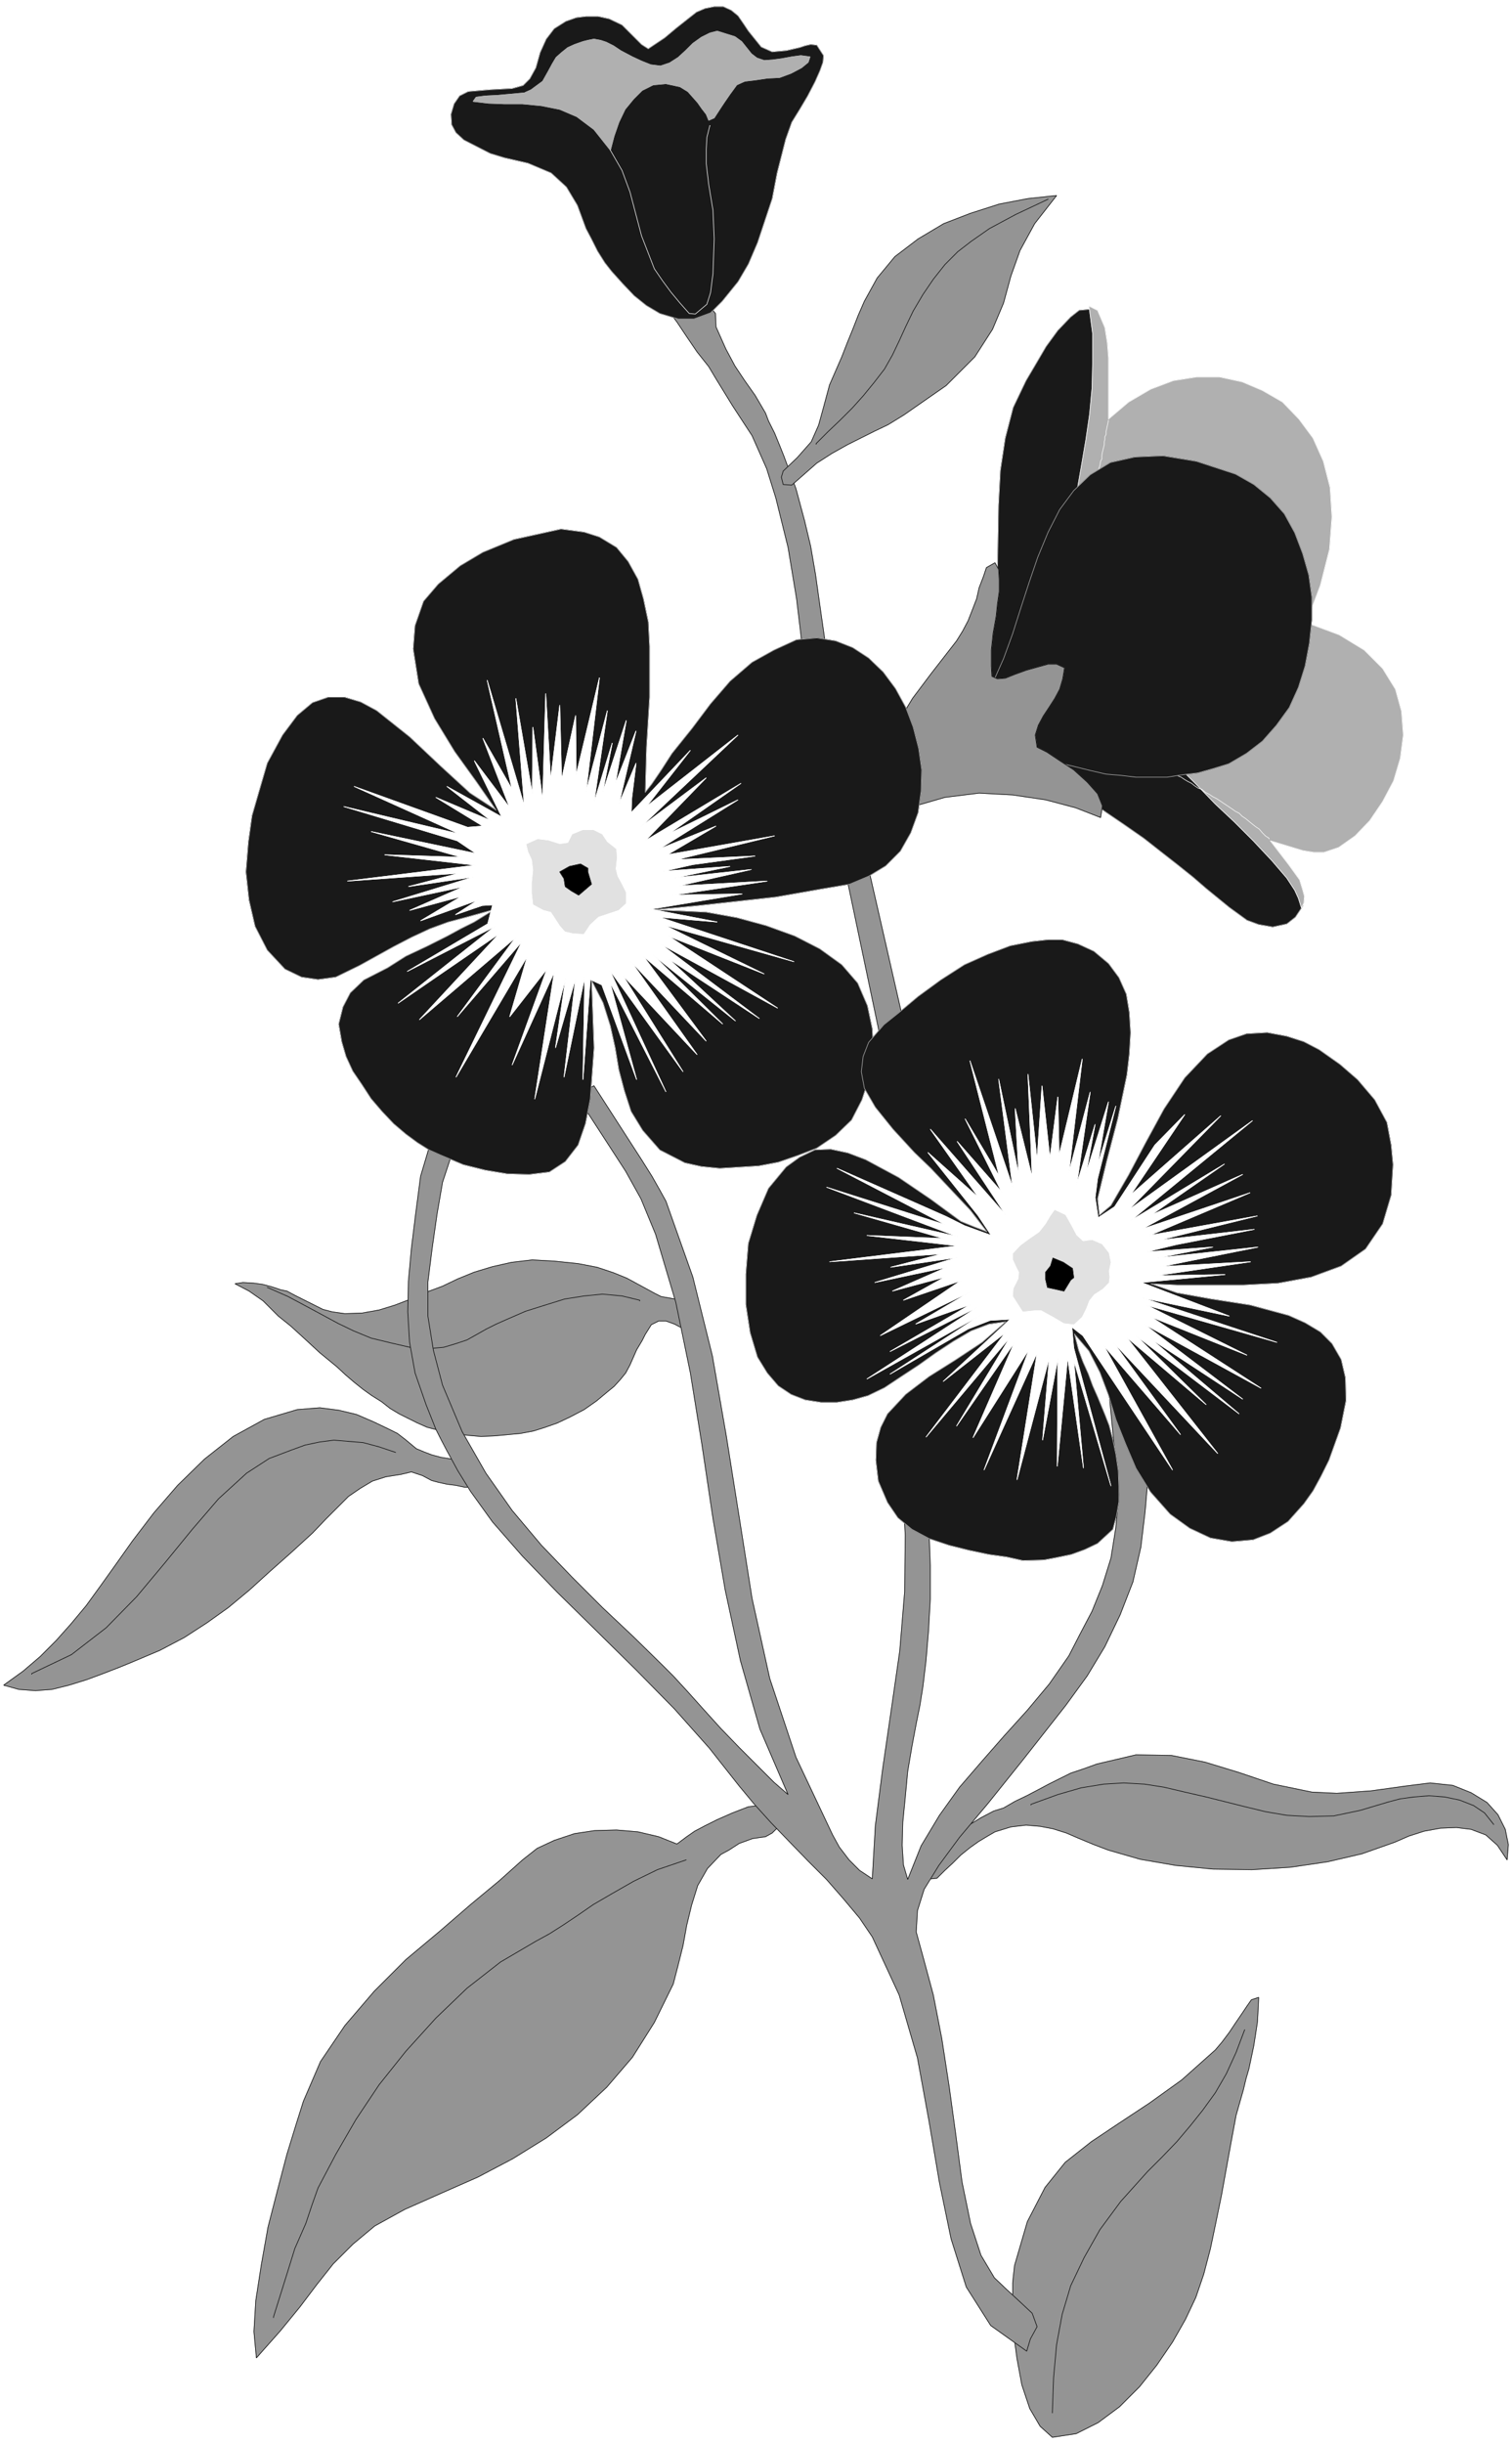
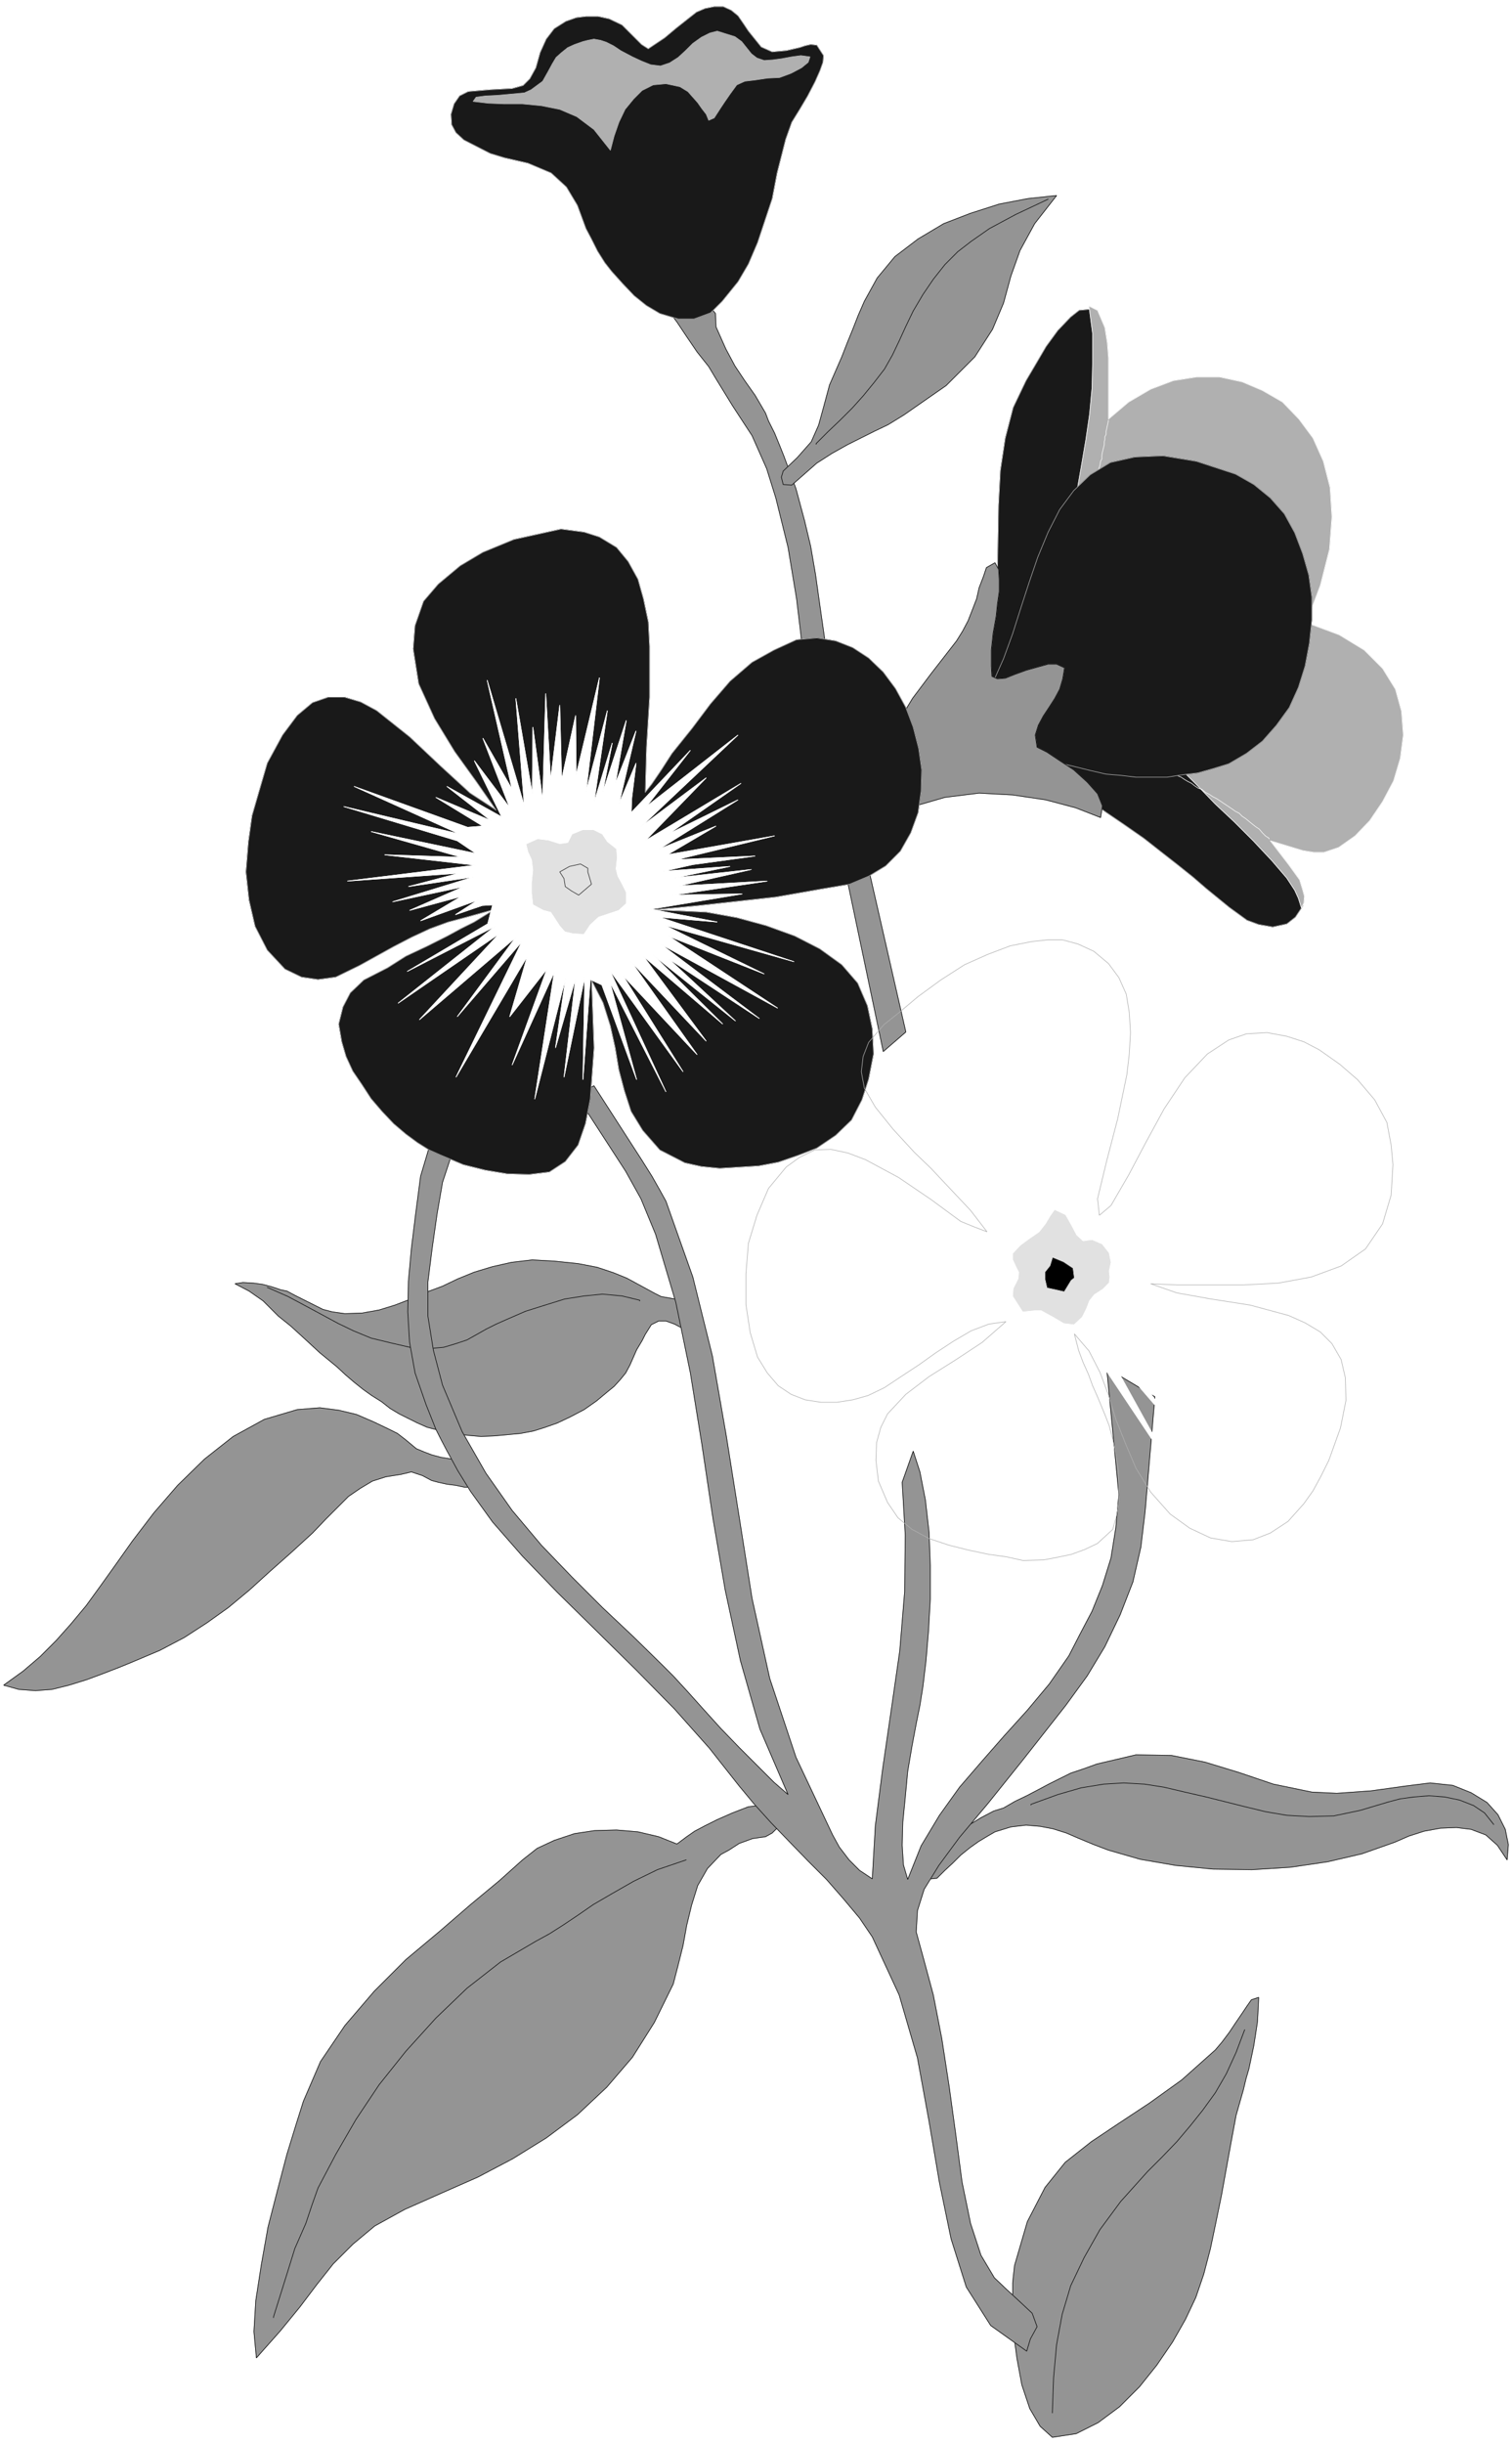
<svg xmlns="http://www.w3.org/2000/svg" width="2469.542" height="3990.859" viewBox="0 0 1852.156 2993.144">
  <rect x="0" y="0" width="1852.156" height="2993.144" fill="#808080" stroke="none" />
  <defs>
    <clipPath id="a">
      <path d="M0 0h1852.156v2992H0Zm0 0" />
    </clipPath>
  </defs>
  <path style="fill:#fff;fill-opacity:1;fill-rule:nonzero;stroke:none" d="M0 2992.184h1852.156V-.961H0Zm0 0" transform="translate(0 .96)" />
  <g clip-path="url(#a)" transform="translate(0 .96)">
    <path style="fill:#fff;fill-opacity:1;fill-rule:evenodd;stroke:#fff;stroke-width:.14;stroke-linecap:square;stroke-linejoin:bevel;stroke-miterlimit:10;stroke-opacity:1" d="M0 .64h355.5v574.22H0Zm0 0" transform="matrix(5.21 0 0 -5.21 0 2994.79)" />
  </g>
  <path style="fill:#949494;fill-opacity:1;fill-rule:evenodd;stroke:#949494;stroke-width:.14;stroke-linecap:square;stroke-linejoin:bevel;stroke-miterlimit:10;stroke-opacity:1" d="m166.63 488.83-2.73 3.44-2.44 3.59-2.3 3.45-2.58 3.45 2.44.28 2.3-.86 2.44-.14 2.44 1.72 2.01-2.44.14-3.16 2.3-5.17 2.15-4.02 2.3-3.45 2.44-3.45 2.44-4.16.71-1.87 1.44-2.87 1.29-3.16.86-2.15 2.87-7.76 2.01-7.47 1.44-6.03 1.14-6.61 1.01-7.18 1.15-8.04.57-4.02-5.45-.86-1.73 14.36-2 12.06-2.88 11.64-2.15 6.89-3.44 7.76-4.59 7.03-3.88 6.32zm0 0" transform="matrix(5.21 0 0 -5.21 0 2995.75)" />
  <path style="fill:none;stroke:#000;stroke-width:.14;stroke-linecap:square;stroke-linejoin:bevel;stroke-miterlimit:10;stroke-opacity:1" d="m166.63 488.83-2.73 3.44-2.44 3.59-2.3 3.45-2.58 3.45 2.44.28 2.3-.86 2.44-.14 2.44 1.72 2.01-2.44.14-3.16 2.3-5.17 2.15-4.02 2.3-3.45 2.44-3.45 2.44-4.16.71-1.87 1.44-2.87 1.29-3.16.86-2.15 2.87-7.76 2.01-7.47 1.44-6.03 1.14-6.61 1.01-7.18 1.15-8.04.57-4.02-5.45-.86-1.73 14.36-2 12.06-2.88 11.64-2.15 6.89-3.44 7.76-4.59 7.03-3.88 6.32zm0 0" transform="matrix(5.21 0 0 -5.21 0 2995.75)" />
  <path style="fill:#191919;fill-opacity:1;fill-rule:evenodd;stroke:#191919;stroke-width:.14;stroke-linecap:square;stroke-linejoin:bevel;stroke-miterlimit:10;stroke-opacity:1" d="m169.79 504.19-2.73-2.73-3.88-1.43h-3.73l-4.3 1.29-3.16 1.87-2.87 2.3-2.73 2.87-2.58 2.87-1.58 2.01-1.72 2.73-1.44 2.87-1.29 2.44-2.01 5.46-2.58 4.31-3.59 3.3-5.45 2.3-5.6 1.29-3.3 1.01-6.17 3.16-1.87 1.72-1 1.87-.15 2.44.72 2.44 1.29 1.87 2.01 1.01 5.02.43 5.31.28 2.59.72 1.58 1.58 1.43 2.59 1.01 3.59 1.43 3.16 1.87 2.44 2.72 1.72 2.44.86 2.3.29h2.87l2.58-.57 3.02-1.44 2.44-2.44 2.15-2.15 1.58-1.01 3.87 2.59 2.73 2.29 2.73 2.16 2.01 1.58 2.01.86 2.15.43h2.15l1.87-.86 1.58-1.29 1.29-1.87 1.15-1.72 3.01-3.74 2.58-1.15 3.3.29 3.16.72 1.29.43 1.3.29 1.43-.15 1.58-2.44-.14-1.58-.72-2.01-1.15-2.59-1.72-3.3-1.87-3.16-1.86-3.01-1.44-4.03-2.01-7.9-1.15-6.03-3.44-10.34-2.15-5.03-2.44-4.16zm0 0" transform="matrix(5.21 0 0 -5.21 0 2995.75)" />
  <path style="fill:none;stroke:#b0b0b0;stroke-width:.14;stroke-linecap:square;stroke-linejoin:bevel;stroke-miterlimit:10;stroke-opacity:1" d="m169.79 504.19-2.73-2.73-3.88-1.43h-3.73l-4.3 1.29-3.16 1.87-2.87 2.3-2.73 2.87-2.58 2.87-1.58 2.01-1.72 2.73-1.44 2.87-1.29 2.44-2.01 5.46-2.58 4.31-3.59 3.3-5.45 2.3-5.6 1.29-3.3 1.01-6.17 3.16-1.87 1.72-1 1.87-.15 2.44.72 2.44 1.29 1.87 2.01 1.01 5.02.43 5.31.28 2.59.72 1.58 1.58 1.43 2.59 1.01 3.59 1.43 3.16 1.87 2.44 2.72 1.72 2.44.86 2.3.29h2.87l2.58-.57 3.02-1.44 2.44-2.44 2.15-2.15 1.58-1.01 3.87 2.59 2.73 2.29 2.73 2.16 2.01 1.58 2.01.86 2.15.43h2.15l1.87-.86 1.58-1.29 1.29-1.87 1.15-1.72 3.01-3.74 2.58-1.15 3.3.29 3.16.72 1.29.43 1.3.29 1.43-.15 1.58-2.44-.14-1.58-.72-2.01-1.15-2.59-1.72-3.3-1.87-3.16-1.86-3.01-1.44-4.03-2.01-7.9-1.15-6.03-3.44-10.34-2.15-5.03-2.44-4.16zm0 0" transform="matrix(5.21 0 0 -5.21 0 2995.75)" />
  <path style="fill:#b0b0b0;fill-opacity:1;fill-rule:evenodd;stroke:#b0b0b0;stroke-width:.14;stroke-linecap:square;stroke-linejoin:bevel;stroke-miterlimit:10;stroke-opacity:1" d="m111.23 551.16 3.59-.43 3.87-.15h4.16l4.45-.43 4.31-.86 4.02-1.72 4.02-3.02 3.87-4.88.86 3.3 1.15 3.31 1.44 3.01 2 2.44 2.01 2.01 2.59 1.3 3.01.28 3.3-.71 1.87-1.15 2.29-2.59 1.01-1.44 1-1.29.58-1.43 1.29.57 1.58 2.44.86 1.29 1.29 1.87 1.58 2.16 1.87.86 2.44.29 2.87.43 2.87.14 2.72 1.01 2.44 1.29 1.58 1.29.43 1.29-2.15.29-2.15-.29-2.3-.43-2.15-.29-2.01-.14-1.72.58-1.3 1-2.29 2.87-1.58 1.15-4.16 1.3-1.73-.44-2-1-2.01-1.44-1.73-1.72-1.72-1.58-2.01-1.29-2.15-.72-2.3.29-2.15.86-2.15 1-2.73 1.44-1.72 1.15-1.72.86-1.3.43-1.57.29-1.44-.29-1.15-.29-2.01-.71-1.58-.72-1.43-1.15-1.29-1.15-.86-1.44-1.01-1.86-1.29-2.3-2.73-2.01-1.58-.72-3.15-.29-3.16-.29-2.87-.14-2.15-.29zm0 0" transform="matrix(5.21 0 0 -5.21 0 2995.75)" />
-   <path style="fill:none;stroke:#b0b0b0;stroke-width:.14;stroke-linecap:square;stroke-linejoin:bevel;stroke-miterlimit:10;stroke-opacity:1" d="m111.23 551.16 3.59-.43 3.87-.15h4.16l4.45-.43 4.31-.86 4.02-1.72 4.02-3.02 3.87-4.88.86 3.3 1.15 3.31 1.44 3.01 2 2.44 2.01 2.01 2.59 1.3 3.01.28 3.3-.71 1.87-1.15 2.29-2.59 1.01-1.44 1-1.29.58-1.43 1.29.57 1.58 2.44.86 1.29 1.29 1.87 1.58 2.16 1.87.86 2.44.29 2.87.43 2.87.14 2.72 1.01 2.44 1.29 1.58 1.29.43 1.29-2.15.29-2.15-.29-2.3-.43-2.15-.29-2.01-.14-1.72.58-1.3 1-2.29 2.87-1.58 1.15-4.16 1.3-1.73-.44-2-1-2.01-1.44-1.73-1.72-1.72-1.58-2.01-1.29-2.15-.72-2.3.29-2.15.86-2.15 1-2.73 1.44-1.72 1.15-1.72.86-1.3.43-1.57.29-1.44-.29-1.15-.29-2.01-.71-1.58-.72-1.43-1.15-1.29-1.15-.86-1.44-1.01-1.86-1.29-2.3-2.73-2.01-1.58-.72-3.15-.29-3.16-.29-2.87-.14-2.15-.29zm0 0" transform="matrix(5.21 0 0 -5.21 0 2995.75)" />
-   <path style="fill:none;stroke:#fff;stroke-width:.14;stroke-linecap:square;stroke-linejoin:bevel;stroke-miterlimit:10;stroke-opacity:1" d="m143.52 539.67 2.73-4.74 1.86-5.03 2.73-10.34 3.01-7.75 1.87-2.73 2.01-2.73 2.15-2.59 2.16-2.44 1.43-.14 2.73 2.29.86 2.73.57 4.46.29 8.18-.29 6.75-1 6.04-.58 4.88v3.45l.15 2.72.71 2.88v-.15" transform="matrix(5.21 0 0 -5.21 0 2995.75)" />
  <path style="fill:#949494;fill-opacity:1;fill-rule:evenodd;stroke:#949494;stroke-width:.14;stroke-linecap:square;stroke-linejoin:bevel;stroke-miterlimit:10;stroke-opacity:1" d="m186.15 460.96 5.88 5.17 3.59 2.3 3.59 2.01 3.15 1.58 3.16 1.58 3.3 1.58 3.73 2.3 9.91 6.89 6.74 6.75 4.16 6.47 2.59 6.17 1.72 6.32 2.15 6.03 3.45 6.32 5.16 6.61-6.74-.72-6.75-1.29-6.74-2.16-6.32-2.44-6.02-3.59-5.46-4.16-4.16-5.03-3.01-5.46-1.44-3.3-1.29-3.3-1.29-3.16-1.29-3.31-1.44-3.3-1.44-3.3-1.43-5.32-1.15-4.16-1.72-3.88-3.3-3.74-3.3-3.15-.43-1.44.43-1.72zm0 0" transform="matrix(5.21 0 0 -5.21 0 2995.75)" />
  <path style="fill:none;stroke:#000;stroke-width:.14;stroke-linecap:square;stroke-linejoin:bevel;stroke-miterlimit:10;stroke-opacity:1" d="m186.15 460.96 5.88 5.17 3.59 2.3 3.59 2.01 3.15 1.58 3.16 1.58 3.3 1.58 3.73 2.3 9.91 6.89 6.74 6.75 4.16 6.47 2.59 6.17 1.72 6.32 2.15 6.03 3.45 6.32 5.16 6.61-6.74-.72-6.75-1.29-6.74-2.16-6.32-2.44-6.02-3.59-5.46-4.16-4.16-5.03-3.01-5.46-1.44-3.3-1.29-3.3-1.29-3.16-1.29-3.31-1.44-3.3-1.44-3.3-1.43-5.32-1.15-4.16-1.72-3.88-3.3-3.74-3.3-3.15-.43-1.44.43-1.72zm0 0" transform="matrix(5.21 0 0 -5.21 0 2995.75)" />
  <path style="fill:none;stroke:#000;stroke-width:.14;stroke-linecap:square;stroke-linejoin:bevel;stroke-miterlimit:10;stroke-opacity:1" d="m246.43 528.18-7.61-3.59-6.17-3.31-4.31-3.01-3.16-2.44-3.01-3.02-2.73-3.45-2.44-3.59-2.29-3.88-1.73-3.59-1.57-3.44-1.58-3.31-1.87-3.3-2.44-3.16-2.58-3.16-2.58-2.87-2.88-2.87-2.87-2.73-2.72-2.73v-.15" transform="matrix(5.21 0 0 -5.21 0 2995.75)" />
  <path style="fill:#949494;fill-opacity:1;fill-rule:evenodd;stroke:#949494;stroke-width:.14;stroke-linecap:square;stroke-linejoin:bevel;stroke-miterlimit:10;stroke-opacity:1" d="m202.65 377.66 10.33-45.24-5.31-4.6-9.32 44.38zm0 0" transform="matrix(5.21 0 0 -5.21 0 2995.75)" />
  <path style="fill:none;stroke:#000;stroke-width:.14;stroke-linecap:square;stroke-linejoin:bevel;stroke-miterlimit:10;stroke-opacity:1" d="m202.65 377.66 10.33-45.24-5.31-4.6-9.32 44.38zm0 0" transform="matrix(5.21 0 0 -5.21 0 2995.75)" />
  <path style="fill:#949494;fill-opacity:1;fill-rule:evenodd;stroke:#949494;stroke-width:.14;stroke-linecap:square;stroke-linejoin:bevel;stroke-miterlimit:10;stroke-opacity:1" d="m150.84 272.67 3.16-1.72 1.43-.72 6.46-1.15 1.72-1.44 1.01-1.29.29-1.44.14-1.72.29-1.44-1.73-1-1.57.86-1.58 1.15-1.87 1-2.01.72h-1.72l-1.72-.86-1.44-2.3-.72-1.43-1.29-2.16-1.58-3.59-1-1.87-1.29-1.58-1.44-1.58-1.58-1.29-2.58-2.15-2.87-2.01-3.3-1.73-3.02-1.43-2.87-1.01-2.72-.86-3.02-.57-3.01-.29-3.16-.29-3.16-.14-3.15.28-3.16.44-3.01.57-3.31.86-2.29 1.01-2.01 1-2.3 1.15-2.15 1.29-2.01 1.58-2.3 1.44-2.01 1.44-2.15 1.72-2.01 1.72-2.01 1.87-4.02 3.3-3.73 3.45-3.15 2.87-2.87 2.3-3.59 3.59-3.3 2.3-3.3 1.72 1.86.29 2.44-.14 2.15-.29 2.16-.57 2.15-.72 1.43-.29 1.87-1 6.6-3.31 2.16-.57 3.01-.43 4.02.14 4.02.72 3.73 1.15 3.73 1.43 3.59 1.58 3.87 1.44 3.59 1.72 3.88 1.58 4.3 1.3 4.45 1 4.88.58 5.17-.29 5.59-.58 4.45-.86 3.88-1.29 3.16-1.29zm0 0" transform="matrix(5.21 0 0 -5.21 0 2995.75)" />
  <path style="fill:none;stroke:#000;stroke-width:.14;stroke-linecap:square;stroke-linejoin:bevel;stroke-miterlimit:10;stroke-opacity:1" d="m150.84 272.67 3.16-1.72 1.43-.72 6.46-1.15 1.72-1.44 1.01-1.29.29-1.44.14-1.72.29-1.44-1.73-1-1.57.86-1.58 1.15-1.87 1-2.01.72h-1.72l-1.72-.86-1.44-2.3-.72-1.43-1.29-2.16-1.58-3.59-1-1.87-1.29-1.58-1.44-1.58-1.58-1.29-2.58-2.15-2.87-2.01-3.3-1.73-3.02-1.43-2.87-1.01-2.72-.86-3.02-.57-3.01-.29-3.16-.29-3.16-.14-3.15.28-3.16.44-3.01.57-3.31.86-2.29 1.01-2.01 1-2.3 1.15-2.15 1.29-2.01 1.58-2.3 1.44-2.01 1.44-2.15 1.72-2.01 1.72-2.01 1.87-4.02 3.3-3.73 3.45-3.15 2.87-2.87 2.3-3.59 3.59-3.3 2.3-3.3 1.72 1.86.29 2.44-.14 2.15-.29 2.16-.57 2.15-.72 1.43-.29 1.87-1 6.6-3.31 2.16-.57 3.01-.43 4.02.14 4.02.72 3.73 1.15 3.73 1.43 3.59 1.58 3.87 1.44 3.59 1.72 3.88 1.58 4.3 1.3 4.45 1 4.88.58 5.17-.29 5.59-.58 4.45-.86 3.88-1.29 3.16-1.29zm0 0" transform="matrix(5.21 0 0 -5.21 0 2995.75)" />
  <path style="fill:none;stroke:#000;stroke-width:.14;stroke-linecap:square;stroke-linejoin:bevel;stroke-miterlimit:10;stroke-opacity:1" d="m62.86 272.38 4.88-2.15 4.31-2.3 7.46-4.02 3.59-1.73 4.16-1.72 4.74-1.15 5.59-1.29h3.59l3.16.29 2.87.86 2.58.86 2.3 1.29 2.3 1.3 2.29 1.14 2.59 1.15 4.3 1.87 4.59 1.44 4.6 1.43 4.59.72 4.31.43 4.59-.43 4.16-1v-.15" transform="matrix(5.21 0 0 -5.21 0 2995.75)" />
  <path style="fill:#949494;fill-opacity:1;fill-rule:evenodd;stroke:#949494;stroke-width:.14;stroke-linecap:square;stroke-linejoin:bevel;stroke-miterlimit:10;stroke-opacity:1" d="m99.6 233.75 1.87-.72 2.15-.58 2.59-.43 2.87-.86 2.44-.86 1.72-1.44.43-1.72-.86-1.58-1.87-.14h-1.72l-2.01.43-2.15.28-2.01.44-1.58.43-2.15 1.15-2.59.86-2.44-.58-3.58-.57-3.16-1.01-2.87-1.72-2.73-1.87-2.44-2.44-2.87-2.87-3.16-3.31-5.02-4.59-5.02-4.45-4.74-4.31-5.02-4.17-5.03-3.59-5.31-3.44-5.74-3.02-6.46-2.73-3.15-1.29-3.73-1.44-3.88-1.44-4.16-1.29-4.02-1-3.88-.29-3.87.29-3.59 1 4.59 3.31 4.02 3.44 3.73 3.74 3.45 3.87 3.59 4.31 3.44 4.74 3.59 5.03 3.87 5.46 5.03 6.6 5.59 6.47 6.32 6.17 6.74 5.32 7.32 4.02 7.75 2.3 5.31.43 4.45-.58 4.17-1 4.01-1.73 3.31-1.58 2.29-1.14 1.87-1.44 2.58-2.15zm0 0" transform="matrix(5.21 0 0 -5.21 0 2995.75)" />
  <path style="fill:none;stroke:#000;stroke-width:.14;stroke-linecap:square;stroke-linejoin:bevel;stroke-miterlimit:10;stroke-opacity:1" d="m99.6 233.75 1.87-.72 2.15-.58 2.59-.43 2.87-.86 2.44-.86 1.72-1.44.43-1.72-.86-1.58-1.87-.14h-1.72l-2.01.43-2.15.28-2.01.44-1.58.43-2.15 1.15-2.59.86-2.44-.58-3.58-.57-3.16-1.01-2.87-1.72-2.73-1.87-2.44-2.44-2.87-2.87-3.16-3.31-5.02-4.59-5.02-4.45-4.74-4.31-5.02-4.17-5.03-3.59-5.31-3.44-5.74-3.02-6.46-2.73-3.15-1.29-3.73-1.44-3.88-1.44-4.16-1.29-4.02-1-3.88-.29-3.87.29-3.59 1 4.59 3.31 4.02 3.44 3.73 3.74 3.45 3.87 3.59 4.31 3.44 4.74 3.59 5.03 3.87 5.46 5.03 6.6 5.59 6.47 6.32 6.17 6.74 5.32 7.32 4.02 7.75 2.3 5.31.43 4.45-.58 4.17-1 4.01-1.73 3.31-1.58 2.29-1.14 1.87-1.44 2.58-2.15zm0 0" transform="matrix(5.21 0 0 -5.21 0 2995.75)" />
-   <path style="fill:none;stroke:#000;stroke-width:.14;stroke-linecap:square;stroke-linejoin:bevel;stroke-miterlimit:10;stroke-opacity:1" d="m93 233.6-3.87 1.3-3.74 1-3.44.29-3.44.29-3.31-.43-3.44-.72-3.16-1.15-5.31-2.01-5.31-3.45-6.6-6.03-6.17-7.18-6.46-7.9-6.6-7.9-7.18-7.33-8.18-6.32-9.33-4.45v-.14" transform="matrix(5.21 0 0 -5.21 0 2995.75)" />
  <path style="fill:#949494;fill-opacity:1;fill-rule:evenodd;stroke:#949494;stroke-width:.14;stroke-linecap:square;stroke-linejoin:bevel;stroke-miterlimit:10;stroke-opacity:1" d="m159.16 141.54 2.3 1.72 1.87 1.3 2.44 1.29 2.87 1.43 3.59 1.58 3.73 1.44 2.44.29h2.01l1.57-.86 1.58-2.3-.28-1.58-1.73-1.72-1.57-.87-3.02-.43-3.16-1.15-2.44-1.58-1.86-1-3.16-3.31-2.3-4.02-1.43-4.59-1.15-4.74-.86-4.74-1.15-4.6-1.15-4.45-4.45-9.05-5.16-8.19-6.03-7.03-6.89-6.47-7.32-5.45-7.89-4.89-8.18-4.31-8.47-3.73-8.76-3.88-7.03-3.88-5.16-4.3-4.6-4.6-3.87-4.88-4.02-5.32-4.59-5.6-5.6-6.32-.58 6.18.44 7.32 1.29 8.33 1.58 8.91 2.29 8.9 2.15 8.19 2.16 7.04 1.72 5.45 4.02 9.34 5.74 8.47 6.89 8.05 7.46 7.46 7.9 6.61 7.31 6.32 6.75 5.6 5.45 4.89 3.45 2.72 4.02 1.87 4.73 1.58 4.74.72 5.17.14 5.02-.43 4.88-1.15zm0 0" transform="matrix(5.21 0 0 -5.21 0 2995.75)" />
  <path style="fill:none;stroke:#000;stroke-width:.14;stroke-linecap:square;stroke-linejoin:bevel;stroke-miterlimit:10;stroke-opacity:1" d="m159.16 141.54 2.3 1.72 1.87 1.3 2.44 1.29 2.87 1.43 3.59 1.58 3.73 1.44 2.44.29h2.01l1.57-.86 1.58-2.3-.28-1.58-1.73-1.72-1.57-.87-3.02-.43-3.16-1.15-2.44-1.58-1.86-1-3.16-3.31-2.3-4.02-1.43-4.59-1.15-4.74-.86-4.74-1.15-4.6-1.15-4.45-4.45-9.05-5.16-8.19-6.03-7.03-6.89-6.47-7.32-5.45-7.89-4.89-8.18-4.31-8.47-3.73-8.76-3.88-7.03-3.88-5.16-4.3-4.6-4.6-3.87-4.88-4.02-5.32-4.59-5.6-5.6-6.32-.58 6.18.44 7.32 1.29 8.33 1.58 8.91 2.29 8.9 2.15 8.19 2.16 7.04 1.72 5.45 4.02 9.34 5.74 8.47 6.89 8.05 7.46 7.46 7.9 6.61 7.31 6.32 6.75 5.6 5.45 4.89 3.45 2.72 4.02 1.87 4.73 1.58 4.74.72 5.17.14 5.02-.43 4.88-1.15zm0 0" transform="matrix(5.21 0 0 -5.21 0 2995.75)" />
  <path style="fill:#949494;fill-opacity:1;fill-rule:evenodd;stroke:#949494;stroke-width:.14;stroke-linecap:square;stroke-linejoin:bevel;stroke-miterlimit:10;stroke-opacity:1" d="m247.43 2.08-2.87 2.59-2.44 4.16-1.87 5.6-1.14 6.18-.87 6.46-.14 5.89v5.46l.43 4.02 3.02 10.34 4.16 8.04 4.73 5.89 6.18 4.88 6.45 4.31 7.18 4.74 7.61 5.46 7.89 7.04 1.58 1.87 1.72 2.29 1.44 2.16 1.57 2.3 1.15 1.72 1.01 1.44 1.72.57-.14-3.02-.15-2.73-.43-2.87-.43-2.73-.57-2.73-.58-2.72-.71-2.45-.58-2.44-1.72-6.03-1.15-6.18-1.15-6.32-1.14-6.31-1.3-6.32-1.29-6.18-1.58-6.03-1.86-5.46-2.44-5.17-3.02-5.31-3.73-5.46-4.02-5.03-4.73-4.74-5.03-3.73-5.16-2.59zm0 0" transform="matrix(5.21 0 0 -5.21 0 2995.75)" />
  <path style="fill:none;stroke:#000;stroke-width:.14;stroke-linecap:square;stroke-linejoin:bevel;stroke-miterlimit:10;stroke-opacity:1" d="m247.43 2.08-2.87 2.59-2.44 4.16-1.87 5.6-1.14 6.18-.87 6.46-.14 5.89v5.46l.43 4.02 3.02 10.34 4.16 8.04 4.73 5.89 6.18 4.88 6.45 4.31 7.18 4.74 7.61 5.46 7.89 7.04 1.58 1.87 1.72 2.29 1.44 2.16 1.57 2.3 1.15 1.72 1.01 1.44 1.72.57-.14-3.02-.15-2.73-.43-2.87-.43-2.73-.57-2.73-.58-2.72-.71-2.45-.58-2.44-1.72-6.03-1.15-6.18-1.15-6.32-1.14-6.31-1.3-6.32-1.29-6.18-1.58-6.03-1.86-5.46-2.44-5.17-3.02-5.31-3.73-5.46-4.02-5.03-4.73-4.74-5.03-3.73-5.16-2.59zm0 0" transform="matrix(5.21 0 0 -5.21 0 2995.75)" />
  <path style="fill:#949494;fill-opacity:1;fill-rule:evenodd;stroke:#949494;stroke-width:.14;stroke-linecap:square;stroke-linejoin:bevel;stroke-miterlimit:10;stroke-opacity:1" d="m235.95 150.01-2.3-.71-3.01-1.58-3.3-2.02-3.3-2.58-2.73-2.59-2.15-2.87-1.15-3.01.86-1.3 1.43.15 1.87 1.86 1.87 1.73 1.86 1.86 2.15 1.73 2.01 1.43 2.16 1.3 1.72 1 3.73 1.15 3.59.43 3.3-.29 3.01-.57 3.16-1 3.01-1.3 3.45-1.43 3.44-1.3 7.47-2.15 8.32-1.44 8.76-.86 9.18-.14 9.04.57 8.76 1.29 8.04 1.87 7.75 2.73 3.3 1.44 3.58 1.15 3.88.71 3.73.15 3.45-.43 3.44-1.3 2.73-2.44 2.29-3.44.29 3.59-.72 3.59-1.72 3.44-2.58 2.88-3.73 2.29-4.31 1.73-5.31.57-5.74-.72-8.18-1.14-8.04-.58-5.88.29-9.05 1.87-8.03 2.72-8.04 2.45-7.89 1.58-8.33.14-9.18-2.16-3.16-1.14-3.01-1.01-2.59-1.29-2.58-1.29-2.44-1.3-2.73-1.43-2.72-1.3zm0 0" transform="matrix(5.21 0 0 -5.21 0 2995.75)" />
  <path style="fill:none;stroke:#000;stroke-width:.14;stroke-linecap:square;stroke-linejoin:bevel;stroke-miterlimit:10;stroke-opacity:1" d="m235.95 150.01-2.3-.71-3.01-1.58-3.3-2.02-3.3-2.58-2.73-2.59-2.15-2.87-1.15-3.01.86-1.3 1.43.15 1.87 1.86 1.87 1.73 1.86 1.86 2.15 1.73 2.01 1.43 2.16 1.3 1.72 1 3.73 1.15 3.59.43 3.3-.29 3.01-.57 3.16-1 3.01-1.3 3.45-1.43 3.44-1.3 7.47-2.15 8.32-1.44 8.76-.86 9.18-.14 9.04.57 8.76 1.29 8.04 1.87 7.75 2.73 3.3 1.44 3.58 1.15 3.88.71 3.73.15 3.45-.43 3.44-1.3 2.73-2.44 2.29-3.44.29 3.59-.72 3.59-1.72 3.44-2.58 2.88-3.73 2.29-4.31 1.73-5.31.57-5.74-.72-8.18-1.14-8.04-.58-5.88.29-9.05 1.87-8.03 2.72-8.04 2.45-7.89 1.58-8.33.14-9.18-2.16-3.16-1.14-3.01-1.01-2.59-1.29-2.58-1.29-2.44-1.3-2.73-1.43-2.72-1.3zm-74.63-12.2-6.75-2.3-5.6-2.73-5.02-2.87-4.45-2.59-3.73-2.58-3.44-2.3-3.16-2.01-3.16-1.73-8.32-4.88-7.9-6.18-7.32-7.03-7.03-7.76-6.31-7.9-5.46-8.19-4.73-8.18-4.17-7.9-1.43-4.02-1.44-4.31-2.58-5.89-1.87-6.03-3.15-10.06v-.14m228.34 67.65-2.01-5.32-2.3-5.02-2.58-4.46-3.01-4.16-2.87-3.59-3.16-3.74-3.45-3.59-3.44-3.44-6.32-7.04-4.88-6.61-3.73-6.6-3.15-6.61-2.01-6.75-1.3-7.04-.71-7.75-.29-8.19v-.15" transform="matrix(5.21 0 0 -5.21 0 2995.75)" />
  <path style="fill:none;stroke:#000;stroke-width:.14;stroke-linecap:square;stroke-linejoin:bevel;stroke-miterlimit:10;stroke-opacity:1" d="m351.2 146.14-2.16 2.72-2.58 1.73-3.3 1.29-3.45.72-3.73.29-3.59-.29-3.15-.43-2.73-.72-6.75-2.01-6.17-1.29-5.74-.15-5.31.29-5.02.86-4.74 1.15-9.18 2.3-5.03 1.15-4.88 1.15-4.59.72-4.88.28-4.73-.28-5.31-.87-5.46-1.58-6.31-2.29v-.15" transform="matrix(5.21 0 0 -5.21 0 2995.75)" />
  <path style="fill:#949494;fill-opacity:1;fill-rule:evenodd;stroke:#949494;stroke-width:.14;stroke-linecap:square;stroke-linejoin:bevel;stroke-miterlimit:10;stroke-opacity:1" d="m102.62 311.02-3.73-12.5-1.15-8.76-1.01-8.19-.71-7.75-.15-7.18.43-7.18 1.29-7.19 2.59-7.46 1.15-2.88 1.14-2.87 1.3-2.58 1.29-2.45 2.58-4.74 3.01-4.88 5.17-7.18 7.03-8.04 8.18-8.48 9.05-8.9 9.47-9.34 9.04-9.19 8.18-9.19 7.03-8.91 3.45-4.16 4.02-4.45 4.3-4.46 4.45-4.59 4.31-4.31 4.02-4.6 3.73-4.45 3.01-4.45 6.32-13.65 4.3-14.79 2.73-14.94 2.44-14.36 2.73-13.21 3.58-11.35 5.74-9.05 8.47-6.03.86 2.87 1.58 2.88-1.15 3.16-2.44 2.29-3.58 3.31-2.87 2.73-3.16 5.31-2.44 7.47-2.01 9.77-1.44 10.91-1.58 11.49-1.72 11.2-2.01 10.34-2.44 9.05-1.58 5.75.29 5.02 1.58 5.03 3.45 5.6 4.87 6.61 6.75 8.04 8.18 10.2 10.05 12.78 5.02 6.9 4.16 6.89 3.59 7.47 3.01 7.75 1.87 8.19 1.01 8.48 2.29 26.85-11.34 6.75 2.87-29.73-.71-7.75-1.15-7.18-2.01-6.47-2.44-6.03-2.87-5.46-2.58-5.02-4.6-6.61-5.16-6.18-5.46-6.03-5.16-5.89-5.32-6.17-4.73-6.61-4.31-7.18-3.15-7.9-1.01 3.45-.29 4.59.15 5.46.57 5.75.58 6.17 1 5.89 1 5.31.87 4.31.71 4.46.72 6.03.58 6.89.43 7.61v7.9l-.29 7.76-.86 7.61-1.29 6.61-1.58 4.88-2.59-7.32.72-12.36-.14-13.35-1.15-13.93-2.01-13.94-2.01-13.78-1.72-13.36-.72-12.5-3.01 2.01-2.44 2.45-2.3 3.01-1.58 2.87-8.61 18.24-6.17 18.53-4.16 18.82-3.02 19.1-3.01 18.96-3.3 18.96-4.59 18.52-6.32 17.81-1.43 2.59-1.87 3.3-2.44 3.88-11.19 17.38-4.17-2.16 11.63-17.95 3.59-6.46 3.44-8.33 4.74-15.94 3.44-16.67 2.73-16.94 2.58-17.24 2.87-16.8 3.59-16.66 4.59-16.09 6.61-15.37-3.31 2.88-3.87 3.87-4.31 4.31-4.3 4.45-4.16 4.6-3.74 4.17-3.3 3.59-2.29 2.29-7.04 6.9-7.31 6.89-7.18 7.18-7.18 7.47-6.89 8.19-6.17 8.76-5.59 9.77-4.6 10.91-2.15 8.19-1.29 8.04v8.04l1 7.9 1.15 8.05 1.29 7.47 3.88 11.77zm0 0" transform="matrix(5.21 0 0 -5.21 0 2995.75)" />
  <path style="fill:none;stroke:#000;stroke-width:.14;stroke-linecap:square;stroke-linejoin:bevel;stroke-miterlimit:10;stroke-opacity:1" d="m102.62 311.02-3.73-12.5-1.15-8.76-1.01-8.19-.71-7.75-.15-7.18.43-7.18 1.29-7.19 2.59-7.46 1.15-2.88 1.14-2.87 1.3-2.58 1.29-2.45 2.58-4.74 3.01-4.88 5.17-7.18 7.03-8.04 8.18-8.48 9.05-8.9 9.47-9.34 9.04-9.19 8.18-9.19 7.03-8.91 3.45-4.16 4.02-4.45 4.3-4.46 4.45-4.59 4.31-4.31 4.02-4.6 3.73-4.45 3.01-4.45 6.32-13.65 4.3-14.79 2.73-14.94 2.44-14.36 2.73-13.21 3.58-11.35 5.74-9.05 8.47-6.03.86 2.87 1.58 2.88-1.15 3.16-2.44 2.29-3.58 3.31-2.87 2.73-3.16 5.31-2.44 7.47-2.01 9.77-1.44 10.91-1.58 11.49-1.72 11.2-2.01 10.34-2.44 9.05-1.58 5.75.29 5.02 1.58 5.03 3.45 5.6 4.87 6.61 6.75 8.04 8.18 10.2 10.05 12.78 5.02 6.9 4.16 6.89 3.59 7.47 3.01 7.75 1.87 8.19 1.01 8.48 2.29 26.85-11.34 6.75 2.87-29.73-.71-7.75-1.15-7.18-2.01-6.47-2.44-6.03-2.87-5.46-2.58-5.02-4.6-6.61-5.16-6.18-5.46-6.03-5.16-5.89-5.32-6.17-4.73-6.61-4.31-7.18-3.15-7.9-1.01 3.45-.29 4.59.15 5.46.57 5.75.58 6.17 1 5.89 1 5.31.87 4.31.71 4.46.72 6.03.58 6.89.43 7.61v7.9l-.29 7.76-.86 7.61-1.29 6.61-1.58 4.88-2.59-7.32.72-12.36-.14-13.35-1.15-13.93-2.01-13.94-2.01-13.78-1.72-13.36-.72-12.5-3.01 2.01-2.44 2.45-2.3 3.01-1.58 2.87-8.61 18.24-6.17 18.53-4.16 18.82-3.02 19.1-3.01 18.96-3.3 18.96-4.59 18.52-6.32 17.81-1.43 2.59-1.87 3.3-2.44 3.88-11.19 17.38-4.17-2.16 11.63-17.95 3.59-6.46 3.44-8.33 4.74-15.94 3.44-16.67 2.73-16.94 2.58-17.24 2.87-16.8 3.59-16.66 4.59-16.09 6.61-15.37-3.31 2.88-3.87 3.87-4.31 4.31-4.3 4.45-4.16 4.6-3.74 4.17-3.3 3.59-2.29 2.29-7.04 6.9-7.31 6.89-7.18 7.18-7.18 7.47-6.89 8.19-6.17 8.76-5.59 9.77-4.6 10.91-2.15 8.19-1.29 8.04v8.04l1 7.9 1.15 8.05 1.29 7.47 3.88 11.77zm0 0" transform="matrix(5.21 0 0 -5.21 0 2995.75)" />
  <path style="fill:#191919;fill-opacity:1;fill-rule:evenodd;stroke:#191919;stroke-width:.14;stroke-linecap:square;stroke-linejoin:bevel;stroke-miterlimit:10;stroke-opacity:1" d="M306.27 362v1.58l-1.14 2.01-1.87 3.02-3.44 4.02-4.31 4.74-4.59 4.45-4.45 4.17-4.02 4.02-3.59 3.74-3.44 3.59-3.02 3.3-22.96 20.54 2.44 27.86 1 5.46 1.01 5.6 1.15 5.75 1 5.88.86 5.89.58 6.03.28 6.18-.28 6.61-.58 5.89-3.16-.29-2-1.58-3.02-3.16-2.73-3.74-2.44-4.16-2.29-3.88-1.72-3.59-1.3-2.73-1.86-7.18-1.15-7.61-.43-8.19-.14-8.47-.15-8.48-.57-8.18-1.29-7.61-3.73-20.54 22.1-13.22 2.72-1.29 3.16-2.15 3.3-2.3 4.02-2.73 4.74-3.3 4.02-3.16 3.87-3.02 3.59-2.87 3.16-2.73 5.45-4.45 4.16-3.02 2.73-1 3.3-.58 3.3.72 2.01 1.58zm0 0" transform="matrix(5.21 0 0 -5.21 0 2995.75)" />
  <path style="fill:none;stroke:#b0b0b0;stroke-width:.14;stroke-linecap:square;stroke-linejoin:bevel;stroke-miterlimit:10;stroke-opacity:1" d="M306.27 362v1.58l-1.14 2.01-1.87 3.02-3.44 4.02-4.31 4.74-4.59 4.45-4.45 4.17-4.02 4.02-3.59 3.74-3.44 3.59-3.02 3.3-22.96 20.54 2.44 27.86 1 5.46 1.01 5.6 1.15 5.75 1 5.88.86 5.89.58 6.03.28 6.18-.28 6.61-.58 5.89-3.16-.29-2-1.58-3.02-3.16-2.73-3.74-2.44-4.16-2.29-3.88-1.72-3.59-1.3-2.73-1.86-7.18-1.15-7.61-.43-8.19-.14-8.47-.15-8.48-.57-8.18-1.29-7.61-3.73-20.54 22.1-13.22 2.72-1.29 3.16-2.15 3.3-2.3 4.02-2.73 4.74-3.3 4.02-3.16 3.87-3.02 3.59-2.87 3.16-2.73 5.45-4.45 4.16-3.02 2.73-1 3.3-.58 3.3.72 2.01 1.58zm0 0" transform="matrix(5.21 0 0 -5.21 0 2995.75)" />
  <path style="fill:#b0b0b0;fill-opacity:1;fill-rule:evenodd;stroke:#b0b0b0;stroke-width:.14;stroke-linecap:square;stroke-linejoin:bevel;stroke-miterlimit:10;stroke-opacity:1" d="m305.99 361.57-.72 2.3-.86 1.87-1.87 2.87-3.44 4.02-4.45 4.74-4.45 4.45-4.45 4.17-4.02 4.16-3.59 3.6-3.44 3.59-3.16 3.3-22.82 20.54 2.59 28 .71 5.32 1.29 5.6 1.01 5.75 1 5.88.86 5.89.58 6.18.14 6.03v6.75l-.86 6.46 2.01-1 1.72-4.02.58-3.59.28-3.59v-14.37l4.74 4.02 5.17 3.02 5.31 2.01 5.45.86h5.45l5.31-1.15 4.74-2.01 4.74-2.73 3.87-4.02 3.3-4.45 2.44-5.46 1.58-6.17.43-6.9-.57-7.61-2.15-8.47-3.31-8.76 7.75-2.88 5.89-3.59 4.3-4.31 3.02-4.88 1.43-5.17.43-5.6-.71-5.46-1.58-5.31-2.59-4.89-3.01-4.45-3.44-3.59-3.88-2.73-3.44-1.15h-2.44l-2.59.43-7.6 2.3 4.3-5.6 2.59-3.59.71-2.3.43-1.58-.14-1.58zm0 0" transform="matrix(5.21 0 0 -5.21 0 2995.75)" />
  <path style="fill:none;stroke:#fff;stroke-width:.14;stroke-linecap:square;stroke-linejoin:bevel;stroke-miterlimit:10;stroke-opacity:1" d="m305.99 361.57-.72 2.3-.86 1.87-1.87 2.87-3.44 4.02-4.45 4.74-4.45 4.45-4.45 4.17-4.02 4.16-3.59 3.6-3.44 3.59-3.16 3.3-22.82 20.54 2.59 28 .71 5.32 1.29 5.6 1.01 5.75 1 5.88.86 5.89.58 6.18.14 6.03v6.75l-.86 6.46 2.01-1 1.72-4.02.58-3.59.28-3.59v-14.37l4.74 4.02 5.17 3.02 5.31 2.01 5.45.86h5.45l5.31-1.15 4.74-2.01 4.74-2.73 3.87-4.02 3.3-4.45 2.44-5.46 1.58-6.17.43-6.9-.57-7.61-2.15-8.47-3.31-8.76 7.75-2.88 5.89-3.59 4.3-4.31 3.02-4.88 1.43-5.17.43-5.6-.71-5.46-1.58-5.31-2.59-4.89-3.01-4.45-3.44-3.59-3.88-2.73-3.44-1.15h-2.44l-2.59.43-7.6 2.3 4.3-5.6 2.59-3.59.71-2.3.43-1.58-.14-1.58zm0 0" transform="matrix(5.21 0 0 -5.21 0 2995.75)" />
  <path style="fill:none;stroke:#fff;stroke-width:.14;stroke-linecap:square;stroke-linejoin:bevel;stroke-miterlimit:10;stroke-opacity:1" d="m260.63 476.19-.28-1.3-.15-.71-.14-.58v-.72l-.29-.57v-.58l-.14-.57v-.72l-.14-.57-.15-.58-.14-.57-.14-.86v-.72l-.29-.58-.15-.86-.14-.57-.29-.86-.28-1.01-.29-.86-.14-.86-.43-.87-.29-.86v-.14m16.65-64.78 1.29-.86.72-.43.71-.43.87-.57.71-.29.86-.58.72-.43.86-.43.72-.57.86-.58.86-.28.86-.72.86-.43.87-.58.86-.43.86-.57.86-.58.86-.57.86-.58 1.01-.71.86-.43.71-.72.87-.58.86-.72.71-.57.72-.57.86-.58.72-.86.72-.72.86-.57v-.15" transform="matrix(5.21 0 0 -5.21 0 2995.75)" />
  <path style="fill:#191919;fill-opacity:1;fill-rule:evenodd;stroke:#191919;stroke-width:.14;stroke-linecap:square;stroke-linejoin:bevel;stroke-miterlimit:10;stroke-opacity:1" d="m230.93 410.12 2.72 4.88 2.3 5.17 2.15 5.89 1.87 5.89 2.01 6.18 2.01 5.88 2.44 5.89 2.72 5.32 3.3 4.45 3.88 3.73 4.73 2.88 5.75 1.29 6.6.29 7.89-1.3 9.19-3.01 4.3-2.44 3.88-3.16 3.3-3.74 2.44-4.45 1.86-4.88 1.44-5.03.72-5.17v-5.46l-.58-5.46-1-5.31-1.58-5.03-2.15-4.74-3.02-4.16-3.3-3.74-3.73-2.87-4.16-2.44-3.73-1.15-3.59-1.01-3.59-.43-3.59-.57h-7.32l-3.59.43-3.44.29-3.73.86-3.45.86-3.58.86-3.31 1.15-3.58 1.29-3.3 1.15-3.31 1.44zm0 0" transform="matrix(5.21 0 0 -5.21 0 2995.75)" />
  <path style="fill:none;stroke:#b0b0b0;stroke-width:.14;stroke-linecap:square;stroke-linejoin:bevel;stroke-miterlimit:10;stroke-opacity:1" d="m230.93 410.12 2.72 4.88 2.3 5.17 2.15 5.89 1.87 5.89 2.01 6.18 2.01 5.88 2.44 5.89 2.72 5.32 3.3 4.45 3.88 3.73 4.73 2.88 5.75 1.29 6.6.29 7.89-1.3 9.19-3.01 4.3-2.44 3.88-3.16 3.3-3.74 2.44-4.45 1.86-4.88 1.44-5.03.72-5.17v-5.46l-.58-5.46-1-5.31-1.58-5.03-2.15-4.74-3.02-4.16-3.3-3.74-3.73-2.87-4.16-2.44-3.73-1.15-3.59-1.01-3.59-.43-3.59-.57h-7.32l-3.59.43-3.44.29-3.73.86-3.45.86-3.58.86-3.31 1.15-3.58 1.29-3.3 1.15-3.31 1.44zm0 0" transform="matrix(5.21 0 0 -5.21 0 2995.75)" />
  <path style="fill:#949494;fill-opacity:1;fill-rule:evenodd;stroke:#949494;stroke-width:.14;stroke-linecap:square;stroke-linejoin:bevel;stroke-miterlimit:10;stroke-opacity:1" d="m203.66 375.94 4.88 5.6 6.17 3.88 7.46 2.15 8.04 1 7.89-.43 7.75-1.15 7.03-1.86 5.89-2.3.43 2.73-1.15 2.87-2.44 2.73-3.16 2.87-3.3 2.16-3.01 2.01-2.3 1.15-.43 2.87.72 2.3 1.15 2.15 1.43 2.16 1.29 2.01 1.15 2.15.72 2.44.43 2.59-1.87.86h-2l-2.59-.72-2.58-.72-2.73-1-2.15-.86-1.87-.15-1.29.58-.14 2.44v3.73l.14 1.3.14 1.29.15 1.43.29 1.58.43 2.45.28 2.72.43 3.02v2.73l-.14 2.44-.86 1.58-2.01-1.15-.72-2.15-1-2.59-.58-2.58-1-2.59-1.01-2.58-1.29-2.44-1.43-2.3-6.03-7.76-4.31-5.74-2.87-4.74-1.86-4.31-1.58-4.45-1.15-5.32-1.43-6.89zm0 0" transform="matrix(5.21 0 0 -5.21 0 2995.75)" />
  <path style="fill:none;stroke:#000;stroke-width:.14;stroke-linecap:square;stroke-linejoin:bevel;stroke-miterlimit:10;stroke-opacity:1" d="m203.66 375.94 4.88 5.6 6.17 3.88 7.46 2.15 8.04 1 7.89-.43 7.75-1.15 7.03-1.86 5.89-2.3.43 2.73-1.15 2.87-2.44 2.73-3.16 2.87-3.3 2.16-3.01 2.01-2.3 1.15-.43 2.87.72 2.3 1.15 2.15 1.43 2.16 1.29 2.01 1.15 2.15.72 2.44.43 2.59-1.87.86h-2l-2.59-.72-2.58-.72-2.73-1-2.15-.86-1.87-.15-1.29.58-.14 2.44v3.73l.14 1.3.14 1.29.15 1.43.29 1.58.43 2.45.28 2.72.43 3.02v2.73l-.14 2.44-.86 1.58-2.01-1.15-.72-2.15-1-2.59-.58-2.58-1-2.59-1.01-2.58-1.29-2.44-1.43-2.3-6.03-7.76-4.31-5.74-2.87-4.74-1.86-4.31-1.58-4.45-1.15-5.32-1.43-6.89zm0 0" transform="matrix(5.21 0 0 -5.21 0 2995.75)" />
  <path style="fill:#191919;fill-opacity:1;fill-rule:evenodd;stroke:#191919;stroke-width:.14;stroke-linecap:square;stroke-linejoin:bevel;stroke-miterlimit:10;stroke-opacity:1" d="m151.7 388.72.29 10.63.72 11.77v11.92l-.29 5.75-1.15 5.46-1.29 4.59-2.3 4.17-2.72 3.3-4.02 2.44-3.59 1.15-5.45.72-11.06-2.44-7.32-3.02-5.31-3.16-5.16-4.31-3.45-4.02-2.01-5.74-.43-5.46 1.3-8.19 3.73-8.18 4.73-7.76 5.17-7.18 4.59-6.61-6.17 4.02-6.89 6.32-7.32 6.9-7.75 6.17-3.73 2.01-3.87 1.15h-3.74l-3.73-1.29-3.59-3.01-3.44-4.6-3.59-6.61-2.01-6.89-1.58-5.46-.86-6.18-.57-7.03.72-6.61 1.43-6.18 2.87-5.6 4.16-4.45 3.88-1.87 3.87-.57 4.17.57 5.59 2.73 8.04 4.45 4.16 2.16 4.31 2.01 4.3 1.58 4.31 1.15 6.75 1.87-4.88-3.02-3.16-1.58-3.16-1.72-4.88-2.45-4.88-2.29-4.3-2.73-5.6-2.87-3.16-3.02-1.72-3.3-1.01-4.03.72-4.16 1.01-3.45 1.58-3.44 2.15-3.16 2.15-3.31 2.58-3.01 2.73-2.88 2.87-2.44 2.73-2.01 2.73-1.72 2.58-1.15 5.45-2.3 5.17-1.29 5.17-.86 5.16-.15 4.74.58 3.73 2.44 3.01 3.88 1.73 5.02 1.14 5.75.87 12.06-.58 15.95 2.73-5.32 1.72-5.46 1.15-5.17.86-5.17 1.29-4.88 1.58-4.88 2.73-4.46 4.02-4.59 5.88-3.02 3.88-.86 4.3-.43 9.19.57 4.59.87 4.59 1.58 4.45 1.72 4.45 3.01 3.73 3.6 2.44 4.74 1.58 4.88 1.15 5.89-.29 5.89-1.15 5.45-2.29 5.32-3.73 4.31-5.17 3.73-5.89 3.02-6.74 2.44-6.89 1.87-7.18 1.29-12.63.57 6.32.58 4.45.43 18.22 2.01 10.63 1.87 6.74 1.14 4.45 1.87 4.02 2.44 3.44 3.45 2.44 4.31 1.73 4.74.71 5.03.15 5.02-.72 5.03-1.29 5.03-1.73 4.59-2.43 4.45-2.88 3.88-3.44 3.31-3.73 2.44-4.02 1.58-4.45.72-4.74-.44-5.31-2.44-5.16-2.87-5.17-4.45-4.59-5.32-4.31-5.74-4.73-5.89-2.59-4.02-2.15-3.16zm0 0" transform="matrix(5.21 0 0 -5.21 0 2995.75)" />
  <path style="fill:none;stroke:#b0b0b0;stroke-width:.14;stroke-linecap:square;stroke-linejoin:bevel;stroke-miterlimit:10;stroke-opacity:1" d="m151.7 388.72.29 10.63.72 11.77v11.92l-.29 5.75-1.15 5.46-1.29 4.59-2.3 4.17-2.72 3.3-4.02 2.44-3.59 1.15-5.45.72-11.06-2.44-7.32-3.02-5.31-3.16-5.16-4.31-3.45-4.02-2.01-5.74-.43-5.46 1.3-8.19 3.73-8.18 4.73-7.76 5.17-7.18 4.59-6.61-6.17 4.02-6.89 6.32-7.32 6.9-7.75 6.17-3.73 2.01-3.87 1.15h-3.74l-3.73-1.29-3.59-3.01-3.44-4.6-3.59-6.61-2.01-6.89-1.58-5.46-.86-6.18-.57-7.03.72-6.61 1.43-6.18 2.87-5.6 4.16-4.45 3.88-1.87 3.87-.57 4.17.57 5.59 2.73 8.04 4.45 4.16 2.16 4.31 2.01 4.3 1.58 4.31 1.15 6.75 1.87-4.88-3.02-3.16-1.58-3.16-1.72-4.88-2.45-4.88-2.29-4.3-2.73-5.6-2.87-3.16-3.02-1.72-3.3-1.01-4.03.72-4.16 1.01-3.45 1.58-3.44 2.15-3.16 2.15-3.31 2.58-3.01 2.73-2.88 2.87-2.44 2.73-2.01 2.73-1.72 2.58-1.15 5.45-2.3 5.17-1.29 5.17-.86 5.16-.15 4.74.58 3.73 2.44 3.01 3.88 1.73 5.02 1.14 5.75.87 12.06-.58 15.95 2.73-5.32 1.72-5.46 1.15-5.17.86-5.17 1.29-4.88 1.58-4.88 2.73-4.46 4.02-4.59 5.88-3.02 3.88-.86 4.3-.43 9.19.57 4.59.87 4.59 1.58 4.45 1.72 4.45 3.01 3.73 3.6 2.44 4.74 1.58 4.88 1.15 5.89-.29 5.89-1.15 5.45-2.29 5.32-3.73 4.31-5.17 3.73-5.89 3.02-6.74 2.44-6.89 1.87-7.18 1.29-12.63.57 6.32.58 4.45.43 18.22 2.01 10.63 1.87 6.74 1.14 4.45 1.87 4.02 2.44 3.44 3.45 2.44 4.31 1.73 4.74.71 5.03.15 5.02-.72 5.03-1.29 5.03-1.73 4.59-2.43 4.45-2.88 3.88-3.44 3.31-3.73 2.44-4.02 1.58-4.45.72-4.74-.44-5.31-2.44-5.16-2.87-5.17-4.45-4.59-5.32-4.31-5.74-4.73-5.89-2.59-4.02-2.15-3.16zm0 0" transform="matrix(5.21 0 0 -5.21 0 2995.75)" />
-   <path style="fill:#191919;fill-opacity:1;fill-rule:evenodd;stroke:#191919;stroke-width:.14;stroke-linecap:square;stroke-linejoin:bevel;stroke-miterlimit:10;stroke-opacity:1" d="m188.01 302.97-3.16-2.29-4.16-5.03-2.72-6.32-2.01-6.61-.58-7.18v-7.18l1.01-6.61 1.72-5.74 2.3-3.74 2.58-3.01 3.01-2.01 3.3-1.29 3.74-.58h3.73l3.73.58 3.59 1 3.87 1.87 3.88 2.58 4.16 2.73 4.02 2.87 4.16 2.73 4.16 2.44 4.16 1.58 4.02.58-5.59-4.88-6.32-4.17-6.17-3.88-5.46-4.16-4.3-4.6-1.58-3.16-1-3.59-.15-4.16.58-4.89 2.15-5.02 2.44-3.59 3.3-2.73 4.02-2.16 4.73-1.58 4.6-1.15 4.73-1 4.17-.58 3.87-.86 4.88.15 3.01.57 3.45.72 3.16 1.15 3.01 1.43 3.59 3.31.86 3.16.57 3.3v3.73l-.14 3.59-.57 3.88-.72 3.45-.86 3.3-1.01 2.59-1.72 4.16-1.15 2.59-1 2.73-1.29 2.87-1.01 2.73-1 3.88 3.44-4.02 2.58-5.03 2.01-5.32 1.73-5.74 2.29-5.75 2.44-5.74 3.45-5.6 4.59-5.17 4.59-3.31 4.88-2.29 5.03-.87 5.02.44 4.02 1.57 4.16 2.73 3.73 4.17 2.15 3.02 1.87 3.44 1.86 3.74 2.73 7.61 1.29 6.46-.14 5.32-1 4.3-2.16 3.74-2.72 2.73-3.59 2.15-3.88 1.73-9.04 2.44-9.18 1.43-8.04 1.44-6.17 2.15 6.31-.28h15.5l8.18.43 7.75 1.43 7.04 2.59 5.74 4.02 4.01 5.89 2.01 6.75.43 7.18-.43 4.6-1 5.31-2.87 5.32-4.02 4.73-4.16 3.6-4.88 3.44-3.59 1.87-4.02 1.29-4.59.86-4.88-.28-4.16-1.44-5.03-3.3-5.31-5.6-4.88-7.33-4.3-7.9-4.02-7.61-4.16-7.18-2.73-2.3-.43 3.88 2.15 8.9 2.59 9.91 2.15 10.34.57 4.89.29 5.02-.29 4.74-.71 4.31-1.73 3.88-2.44 3.3-3.44 2.88-3.73 1.72-3.73 1h-3.3l-3.88-.43-5.02-1-5.31-2.01-5.46-2.44-5.59-3.59-5.31-3.88-4.45-3.74-3.59-2.87-3.59-4.16-1.29-3.31-.43-3.59.72-3.88 2.58-4.45 4.16-5.17 5.02-5.46 3.88-3.73 4.59-4.88 4.74-5.03 3.87-5.03-3.01 1.15-3.16 1.29-7.03 5.17-7.61 5.17-7.75 4.17-4.16 1.58-4.02.86-3.73-.14zm0 0" transform="matrix(5.21 0 0 -5.21 0 2995.75)" />
  <path style="fill:none;stroke:#b0b0b0;stroke-width:.14;stroke-linecap:square;stroke-linejoin:bevel;stroke-miterlimit:10;stroke-opacity:1" d="m188.01 302.97-3.16-2.29-4.16-5.03-2.72-6.32-2.01-6.61-.58-7.18v-7.18l1.01-6.61 1.72-5.74 2.3-3.74 2.58-3.01 3.01-2.01 3.3-1.29 3.74-.58h3.73l3.73.58 3.59 1 3.87 1.87 3.88 2.58 4.16 2.73 4.02 2.87 4.16 2.73 4.16 2.44 4.16 1.58 4.02.58-5.59-4.88-6.32-4.17-6.17-3.88-5.46-4.16-4.3-4.6-1.58-3.16-1-3.59-.15-4.16.58-4.89 2.15-5.02 2.44-3.59 3.3-2.73 4.02-2.16 4.73-1.58 4.6-1.15 4.73-1 4.17-.58 3.87-.86 4.88.15 3.01.57 3.45.72 3.16 1.15 3.01 1.43 3.59 3.31.86 3.16.57 3.3v3.73l-.14 3.59-.57 3.88-.72 3.45-.86 3.3-1.01 2.59-1.72 4.16-1.15 2.59-1 2.73-1.29 2.87-1.01 2.73-1 3.88 3.44-4.02 2.58-5.03 2.01-5.32 1.73-5.74 2.29-5.75 2.44-5.74 3.45-5.6 4.59-5.17 4.59-3.31 4.88-2.29 5.03-.87 5.02.44 4.02 1.57 4.16 2.73 3.73 4.17 2.15 3.02 1.87 3.44 1.86 3.74 2.73 7.61 1.29 6.46-.14 5.32-1 4.3-2.16 3.74-2.72 2.73-3.59 2.15-3.88 1.73-9.04 2.44-9.18 1.43-8.04 1.44-6.17 2.15 6.31-.28h15.5l8.18.43 7.75 1.43 7.04 2.59 5.74 4.02 4.01 5.89 2.01 6.75.43 7.18-.43 4.6-1 5.31-2.87 5.32-4.02 4.73-4.16 3.6-4.88 3.44-3.59 1.87-4.02 1.29-4.59.86-4.88-.28-4.16-1.44-5.03-3.3-5.31-5.6-4.88-7.33-4.3-7.9-4.02-7.61-4.16-7.18-2.73-2.3-.43 3.88 2.15 8.9 2.59 9.91 2.15 10.34.57 4.89.29 5.02-.29 4.74-.71 4.31-1.73 3.88-2.44 3.3-3.44 2.88-3.73 1.72-3.73 1h-3.3l-3.88-.43-5.02-1-5.31-2.01-5.46-2.44-5.59-3.59-5.31-3.88-4.45-3.74-3.59-2.87-3.59-4.16-1.29-3.31-.43-3.59.72-3.88 2.58-4.45 4.16-5.17 5.02-5.46 3.88-3.73 4.59-4.88 4.74-5.03 3.87-5.03-3.01 1.15-3.16 1.29-7.03 5.17-7.61 5.17-7.75 4.17-4.16 1.58-4.02.86-3.73-.14zm0 0" transform="matrix(5.21 0 0 -5.21 0 2995.75)" />
  <path style="fill:#fff;fill-opacity:1;fill-rule:evenodd;stroke:#fff;stroke-width:.14;stroke-linecap:square;stroke-linejoin:bevel;stroke-miterlimit:10;stroke-opacity:1" d="m119.84 385.13-8.32 11.06 6.45-13.22-12.91 7.18 10.33-8.04-12.92 5.46 11.05-6.75-3.58-.29-26.7 9.62 24.83-11.2-27.27 6.47 26.7-8.05 4.45-3.01-24.69 5.17 21.24-6.04-18.08.58 21.38-2.44-30.14-3.74 26.41 1.87-12.05-3.16 15.5 2.3-19.24-5.89 16.8 3.59L96.3 361l12.2 3.3-9.61-5.74 13.49 4.88-5.31-3.45 6.31 2.16 2.44.14-1.15-4.45-18.94-11.2 20.67 10.62-22.82-18.09 23.82 16.37-18.8-20.25 22.68 19.39-13.78-18.67 15.21 17.66-15.5-31.88L124 350.23l-4.16-14.22 8.75 11.2-8.18-22.55 9.91 21.83-4.6-29.87 7.32 28.72-2.44-16.66 4.74 16.38-2.73-23.27 4.88 23.55-.43-24.13 1.72 23.56 2.73-1.29 8.18-22.27-6.31 22.98 13.2-25.85-13.2 28.58 17.22-23.84-14.21 22.69 17.51-18.67-15.5 21.83 17.65-18.67-14.78 19.97 18.66-15.95-16.36 16.23L172.94 335l-15.78 14.65 21.38-14.07-23.25 17.52 27.56-15.08-25.69 16.95 22.53-8.91-23.54 11.49 30.57-8.62L155 359.42l13.64-1.15-15.65 3.02 21.53 3.59-16.36-.29 22.25 3.3-20.96-1.15 17.22 3.88-18.22-2.01 13.2 2.73-15.79-1.15 7.04 1.58 14.64 2.01-18.52-.86 23.11 5.6-25.26-4.45 11.48 6.75-13.49-5.46 18.66 11.63-16.36-8.04 17.07 11.92-22.53-13.5 14.35 14.8-15.35-11.49 22.82 21.54-21.53-16.8 10.33 13.21-13.92-14.65.14 3.45 1.01 8.18-4.02-9.62 4.02 17.23-4.88-12.49 2.58 14.94-5.59-17.1 2.29 11.78-4.3-14.07 3.15 21.68-5.02-19.1 3.16 26.86-5.46-22.84-.14 13.94-3.3-15.09-.43 17.53-2.15-17.53-1.15 20.26-.72-25-2.3 17.1-.14-15.66-3.87 22.41 2-25.28-8.75 29.59 5.88-25.71-6.89 12.06zm0 0" transform="matrix(5.21 0 0 -5.21 0 2995.75)" />
  <path style="fill:none;stroke:#fff;stroke-width:.14;stroke-linecap:square;stroke-linejoin:bevel;stroke-miterlimit:10;stroke-opacity:1" d="m119.84 385.13-8.32 11.06 6.45-13.22-12.91 7.18 10.33-8.04-12.92 5.46 11.05-6.75-3.58-.29-26.7 9.62 24.83-11.2-27.27 6.47 26.7-8.05 4.45-3.01-24.69 5.17 21.24-6.04-18.08.58 21.38-2.44-30.14-3.74 26.41 1.87-12.05-3.16 15.5 2.3-19.24-5.89 16.8 3.59L96.3 361l12.2 3.3-9.61-5.74 13.49 4.88-5.31-3.45 6.31 2.16 2.44.14-1.15-4.45-18.94-11.2 20.67 10.62-22.82-18.09 23.82 16.37-18.8-20.25 22.68 19.39-13.78-18.67 15.21 17.66-15.5-31.88L124 350.23l-4.16-14.22 8.75 11.2-8.18-22.55 9.91 21.83-4.6-29.87 7.32 28.72-2.44-16.66 4.74 16.38-2.73-23.27 4.88 23.55-.43-24.13 1.72 23.56 2.73-1.29 8.18-22.27-6.31 22.98 13.2-25.85-13.2 28.58 17.22-23.84-14.21 22.69 17.51-18.67-15.5 21.83 17.65-18.67-14.78 19.97 18.66-15.95-16.36 16.23L172.94 335l-15.78 14.65 21.38-14.07-23.25 17.52 27.56-15.08-25.69 16.95 22.53-8.91-23.54 11.49 30.57-8.62L155 359.42l13.64-1.15-15.65 3.02 21.53 3.59-16.36-.29 22.25 3.3-20.96-1.15 17.22 3.88-18.22-2.01 13.2 2.73-15.79-1.15 7.04 1.58 14.64 2.01-18.52-.86 23.11 5.6-25.26-4.45 11.48 6.75-13.49-5.46 18.66 11.63-16.36-8.04 17.07 11.92-22.53-13.5 14.35 14.8-15.35-11.49 22.82 21.54-21.53-16.8 10.33 13.21-13.92-14.65.14 3.45 1.01 8.18-4.02-9.62 4.02 17.23-4.88-12.49 2.58 14.94-5.59-17.1 2.29 11.78-4.3-14.07 3.15 21.68-5.02-19.1 3.16 26.86-5.46-22.84-.14 13.94-3.3-15.09-.43 17.53-2.15-17.53-1.15 20.26-.72-25-2.3 17.1-.14-15.66-3.87 22.41 2-25.28-8.75 29.59 5.88-25.71-6.89 12.06zm0 0" transform="matrix(5.21 0 0 -5.21 0 2995.75)" />
  <path style="fill:#fff;fill-opacity:1;fill-rule:evenodd;stroke:#fff;stroke-width:.14;stroke-linecap:square;stroke-linejoin:bevel;stroke-miterlimit:10;stroke-opacity:1" d="m235.52 294.79-10.48 11.92 11.48-17.38-17.79 20.25 11.33-16.08-11.91 10.62 11.77-14.79 3.16-4.74-6.32 2.3-4.3 2.15-25.69 11.35 25.69-13.36-28.13 8.91 30.85-11.64-24.39 5.6 21.09-6.03-18.08.72 21.38-2.44-30.14-3.74 26.56 1.87-12.2-3.16 15.64 2.3-19.37-5.89 16.93 3.59-12.77-5.6 12.34 3.3-9.76-5.45 13.49 4.59-18.94-12.92 21.24 10.34-12.92-7.62 12.92 4.6-18.95-11.06 20.67 10.49-26.12-16.95 27.13 15.22-21.68-14.07 18.37 10.63 5.17 2.01 4.74.28-15.79-14.65 14.64 11.49-18.66-24.56 19.81 23.56-12.63-20.97 13.63 19.68-9.76-22.41 13.21 20.83-10.62-28.44 12.48 27.57-4.73-29.87 7.6 28.73-1.58-19.39 3.59 19.24-.14-25.42 2.44 25.57 3.73-26-2.3 25.42 8.76-29.59-8.76 32.46-.43 4.89 2.59-2.01 2.29-3.45 18.8-28.15-16.21 29.3 18.08-20.97-15.79 21.69 24.54-26.14-21.52 27.43 18.8-15.94-16.51 16.23 24.26-18.39-20.81 17.67 21.67-14.22-23.25 17.66 27.55-15.08-25.97 16.81 22.67-9.05-23.68 11.78 30.72-8.76-31.72 10.48 20.52-4.31-20.67 7.9 19.67 1.87-16.51-.29 22.53 3.3-21.09-1.14 22.82 4.59-23.97-2.58 13.35 2.58-15.79-1.15 7.17 1.73 18.38 3.59-22.54-2.59 23.25 5.75-25.4-4.6 23.68 10.05-25.55-8.61 23.83 12.92-21.67-9.62 17.36 12.06-22.1-13.35 28.7 23.55-29.27-21.11 21.81 22.26-21.24-18.67 12.77 18.96-7.03-7.18-9.47-14.51-3.88-2.58-.71 4.74.57 4.45 4.31 17.09-4.31-13.93 2.58 14.93-5.31-16.94 2.16 11.63-4.31-14.08 3.16 21.69-5.02-18.96 3.15 26.72-5.45-22.69-.29 13.78-1.86-14.5-1.87 17.09-1.15-17.38-2.15 20.11 1-24.28-4.01 16.23.86-15.65-4.74 22.55 3.3-25.42-10.05 29.73 6.89-27.15-8.03 13.5zm0 0" transform="matrix(5.21 0 0 -5.21 0 2995.75)" />
  <path style="fill:none;stroke:#fff;stroke-width:.14;stroke-linecap:square;stroke-linejoin:bevel;stroke-miterlimit:10;stroke-opacity:1" d="m235.52 294.79-10.48 11.92 11.48-17.38-17.79 20.25 11.33-16.08-11.91 10.62 11.77-14.79 3.16-4.74-6.32 2.3-4.3 2.15-25.69 11.35 25.69-13.36-28.13 8.91 30.85-11.64-24.39 5.6 21.09-6.03-18.08.72 21.38-2.44-30.14-3.74 26.56 1.87-12.2-3.16 15.64 2.3-19.37-5.89 16.93 3.59-12.77-5.6 12.34 3.3-9.76-5.45 13.49 4.59-18.94-12.92 21.24 10.34-12.92-7.62 12.92 4.6-18.95-11.06 20.67 10.49-26.12-16.95 27.13 15.22-21.68-14.07 18.37 10.63 5.17 2.01 4.74.28-15.79-14.65 14.64 11.49-18.66-24.56 19.81 23.56-12.63-20.97 13.63 19.68-9.76-22.41 13.21 20.83-10.62-28.44 12.48 27.57-4.73-29.87 7.6 28.73-1.58-19.39 3.59 19.24-.14-25.42 2.44 25.57 3.73-26-2.3 25.42 8.76-29.59-8.76 32.46-.43 4.89 2.59-2.01 2.29-3.45 18.8-28.15-16.21 29.3 18.08-20.97-15.79 21.69 24.54-26.14-21.52 27.43 18.8-15.94-16.51 16.23 24.26-18.39-20.81 17.67 21.67-14.22-23.25 17.66 27.55-15.08-25.97 16.81 22.67-9.05-23.68 11.78 30.72-8.76-31.72 10.48 20.52-4.31-20.67 7.9 19.67 1.87-16.51-.29 22.53 3.3-21.09-1.14 22.82 4.59-23.97-2.58 13.35 2.58-15.79-1.15 7.17 1.73 18.38 3.59-22.54-2.59 23.25 5.75-25.4-4.6 23.68 10.05-25.55-8.61 23.83 12.92-21.67-9.62 17.36 12.06-22.1-13.35 28.7 23.55-29.27-21.11 21.81 22.26-21.24-18.67 12.77 18.96-7.03-7.18-9.47-14.51-3.88-2.58-.71 4.74.57 4.45 4.31 17.09-4.31-13.93 2.58 14.93-5.31-16.94 2.16 11.63-4.31-14.08 3.16 21.69-5.02-18.96 3.15 26.72-5.45-22.69-.29 13.78-1.86-14.5-1.87 17.09-1.15-17.38-2.15 20.11 1-24.28-4.01 16.23.86-15.65-4.74 22.55 3.3-25.42-10.05 29.73 6.89-27.15-8.03 13.5zm0 0" transform="matrix(5.21 0 0 -5.21 0 2995.75)" />
  <path style="fill:#e1e1e1;fill-opacity:1;fill-rule:evenodd;stroke:#e1e1e1;stroke-width:.14;stroke-linecap:square;stroke-linejoin:bevel;stroke-miterlimit:10;stroke-opacity:1" d="m141.51 378.81-2.01 1h-2.44l-2.44-1-1-2.01-2.01-.29-2.73.86-2.44.29-2.58-1.15.43-1.72.86-1.87.29-2.44-.29-2.87v-2.59l.29-2.58 2.44-1.3 1.72-.43 2.15-3.3 1.15-1.29 1.87-.44 2.44-.14 1.43 2.16 2.01 1.86 2.15.72 2.59.86 1.72 1.58v2.44l-1.15 2.3-.86 1.58-.43 1.73.29 2.58-.15 2.01-2.15 1.72zm0 0" transform="matrix(5.21 0 0 -5.21 0 2995.75)" />
  <path style="fill:none;stroke:#e1e1e1;stroke-width:.14;stroke-linecap:square;stroke-linejoin:bevel;stroke-miterlimit:10;stroke-opacity:1" d="m141.51 378.81-2.01 1h-2.44l-2.44-1-1-2.01-2.01-.29-2.73.86-2.44.29-2.58-1.15.43-1.72.86-1.87.29-2.44-.29-2.87v-2.59l.29-2.58 2.44-1.3 1.72-.43 2.15-3.3 1.15-1.29 1.87-.44 2.44-.14 1.43 2.16 2.01 1.86 2.15.72 2.59.86 1.72 1.58v2.44l-1.15 2.3-.86 1.58-.43 1.73.29 2.58-.15 2.01-2.15 1.72zm0 0" transform="matrix(5.21 0 0 -5.21 0 2995.75)" />
  <path style="fill:#e1e1e1;fill-opacity:1;fill-rule:evenodd;stroke:#e1e1e1;stroke-width:.14;stroke-linecap:square;stroke-linejoin:bevel;stroke-miterlimit:10;stroke-opacity:1" d="m261.06 278.27-.43 2.16-1.57 2.01-2.3 1-2.15-.29-1.58 1.44-1.29 2.44-1.3 2.3-2.44 1.15-1-1.44-1.01-1.72-1.57-2.01-2.3-1.58-2.15-1.58-1.73-1.87v-1.29l.72-1.58.72-1.44-.14-1.58-1.15-2.3-.15-1.72 1.01-1.58 1.29-2.01 2.73.29h1.58l2.87-1.58 2.44-1.44 2.29-.29 1.87 1.73 1 2.01.72 1.87 1.15 1.43 2.01 1.29 1.43 1.44.15 1.29-.15 1.44zm0 0" transform="matrix(5.21 0 0 -5.21 0 2995.75)" />
  <path style="fill:none;stroke:#e1e1e1;stroke-width:.14;stroke-linecap:square;stroke-linejoin:bevel;stroke-miterlimit:10;stroke-opacity:1" d="m261.06 278.27-.43 2.16-1.57 2.01-2.3 1-2.15-.29-1.58 1.44-1.29 2.44-1.3 2.3-2.44 1.15-1-1.44-1.01-1.72-1.57-2.01-2.3-1.58-2.15-1.58-1.73-1.87v-1.29l.72-1.58.72-1.44-.14-1.58-1.15-2.3-.15-1.72 1.01-1.58 1.29-2.01 2.73.29h1.58l2.87-1.58 2.44-1.44 2.29-.29 1.87 1.73 1 2.01.72 1.87 1.15 1.43 2.01 1.29 1.43 1.44.15 1.29-.15 1.44zm0 0" transform="matrix(5.21 0 0 -5.21 0 2995.75)" />
-   <path style="fill:#000;fill-opacity:1;fill-rule:evenodd;stroke:#000;stroke-width:.14;stroke-linecap:square;stroke-linejoin:bevel;stroke-miterlimit:10;stroke-opacity:1" d="m138.21 370.91-1.72 1-2.59-.57-2.29-1.29 1-1.58.29-1.87 1.44-1.01 1.72-1 3.01 2.58-.86 2.88zm0 0" transform="matrix(5.21 0 0 -5.21 0 2995.75)" />
  <path style="fill:none;stroke:#262626;stroke-width:.14;stroke-linecap:square;stroke-linejoin:bevel;stroke-miterlimit:10;stroke-opacity:1" d="m138.21 370.91-1.72 1-2.59-.57-2.29-1.29 1-1.58.29-1.87 1.44-1.01 1.72-1 3.01 2.58-.86 2.88zm0 0" transform="matrix(5.21 0 0 -5.21 0 2995.75)" />
  <path style="fill:#000;fill-opacity:1;fill-rule:evenodd;stroke:#000;stroke-width:.14;stroke-linecap:square;stroke-linejoin:bevel;stroke-miterlimit:10;stroke-opacity:1" d="m252.45 274.68-.28 2.15-2.16 1.44-2.44 1.01-.57-1.87-1.15-1.44v-1.72l.43-1.87 3.88-.86 1.58 2.59zm0 0" transform="matrix(5.21 0 0 -5.21 0 2995.75)" />
  <path style="fill:none;stroke:#262626;stroke-width:.14;stroke-linecap:square;stroke-linejoin:bevel;stroke-miterlimit:10;stroke-opacity:1" d="m252.45 274.68-.28 2.15-2.16 1.44-2.44 1.01-.57-1.87-1.15-1.44v-1.72l.43-1.87 3.88-.86 1.58 2.59zm0 0" transform="matrix(5.21 0 0 -5.21 0 2995.75)" />
</svg>